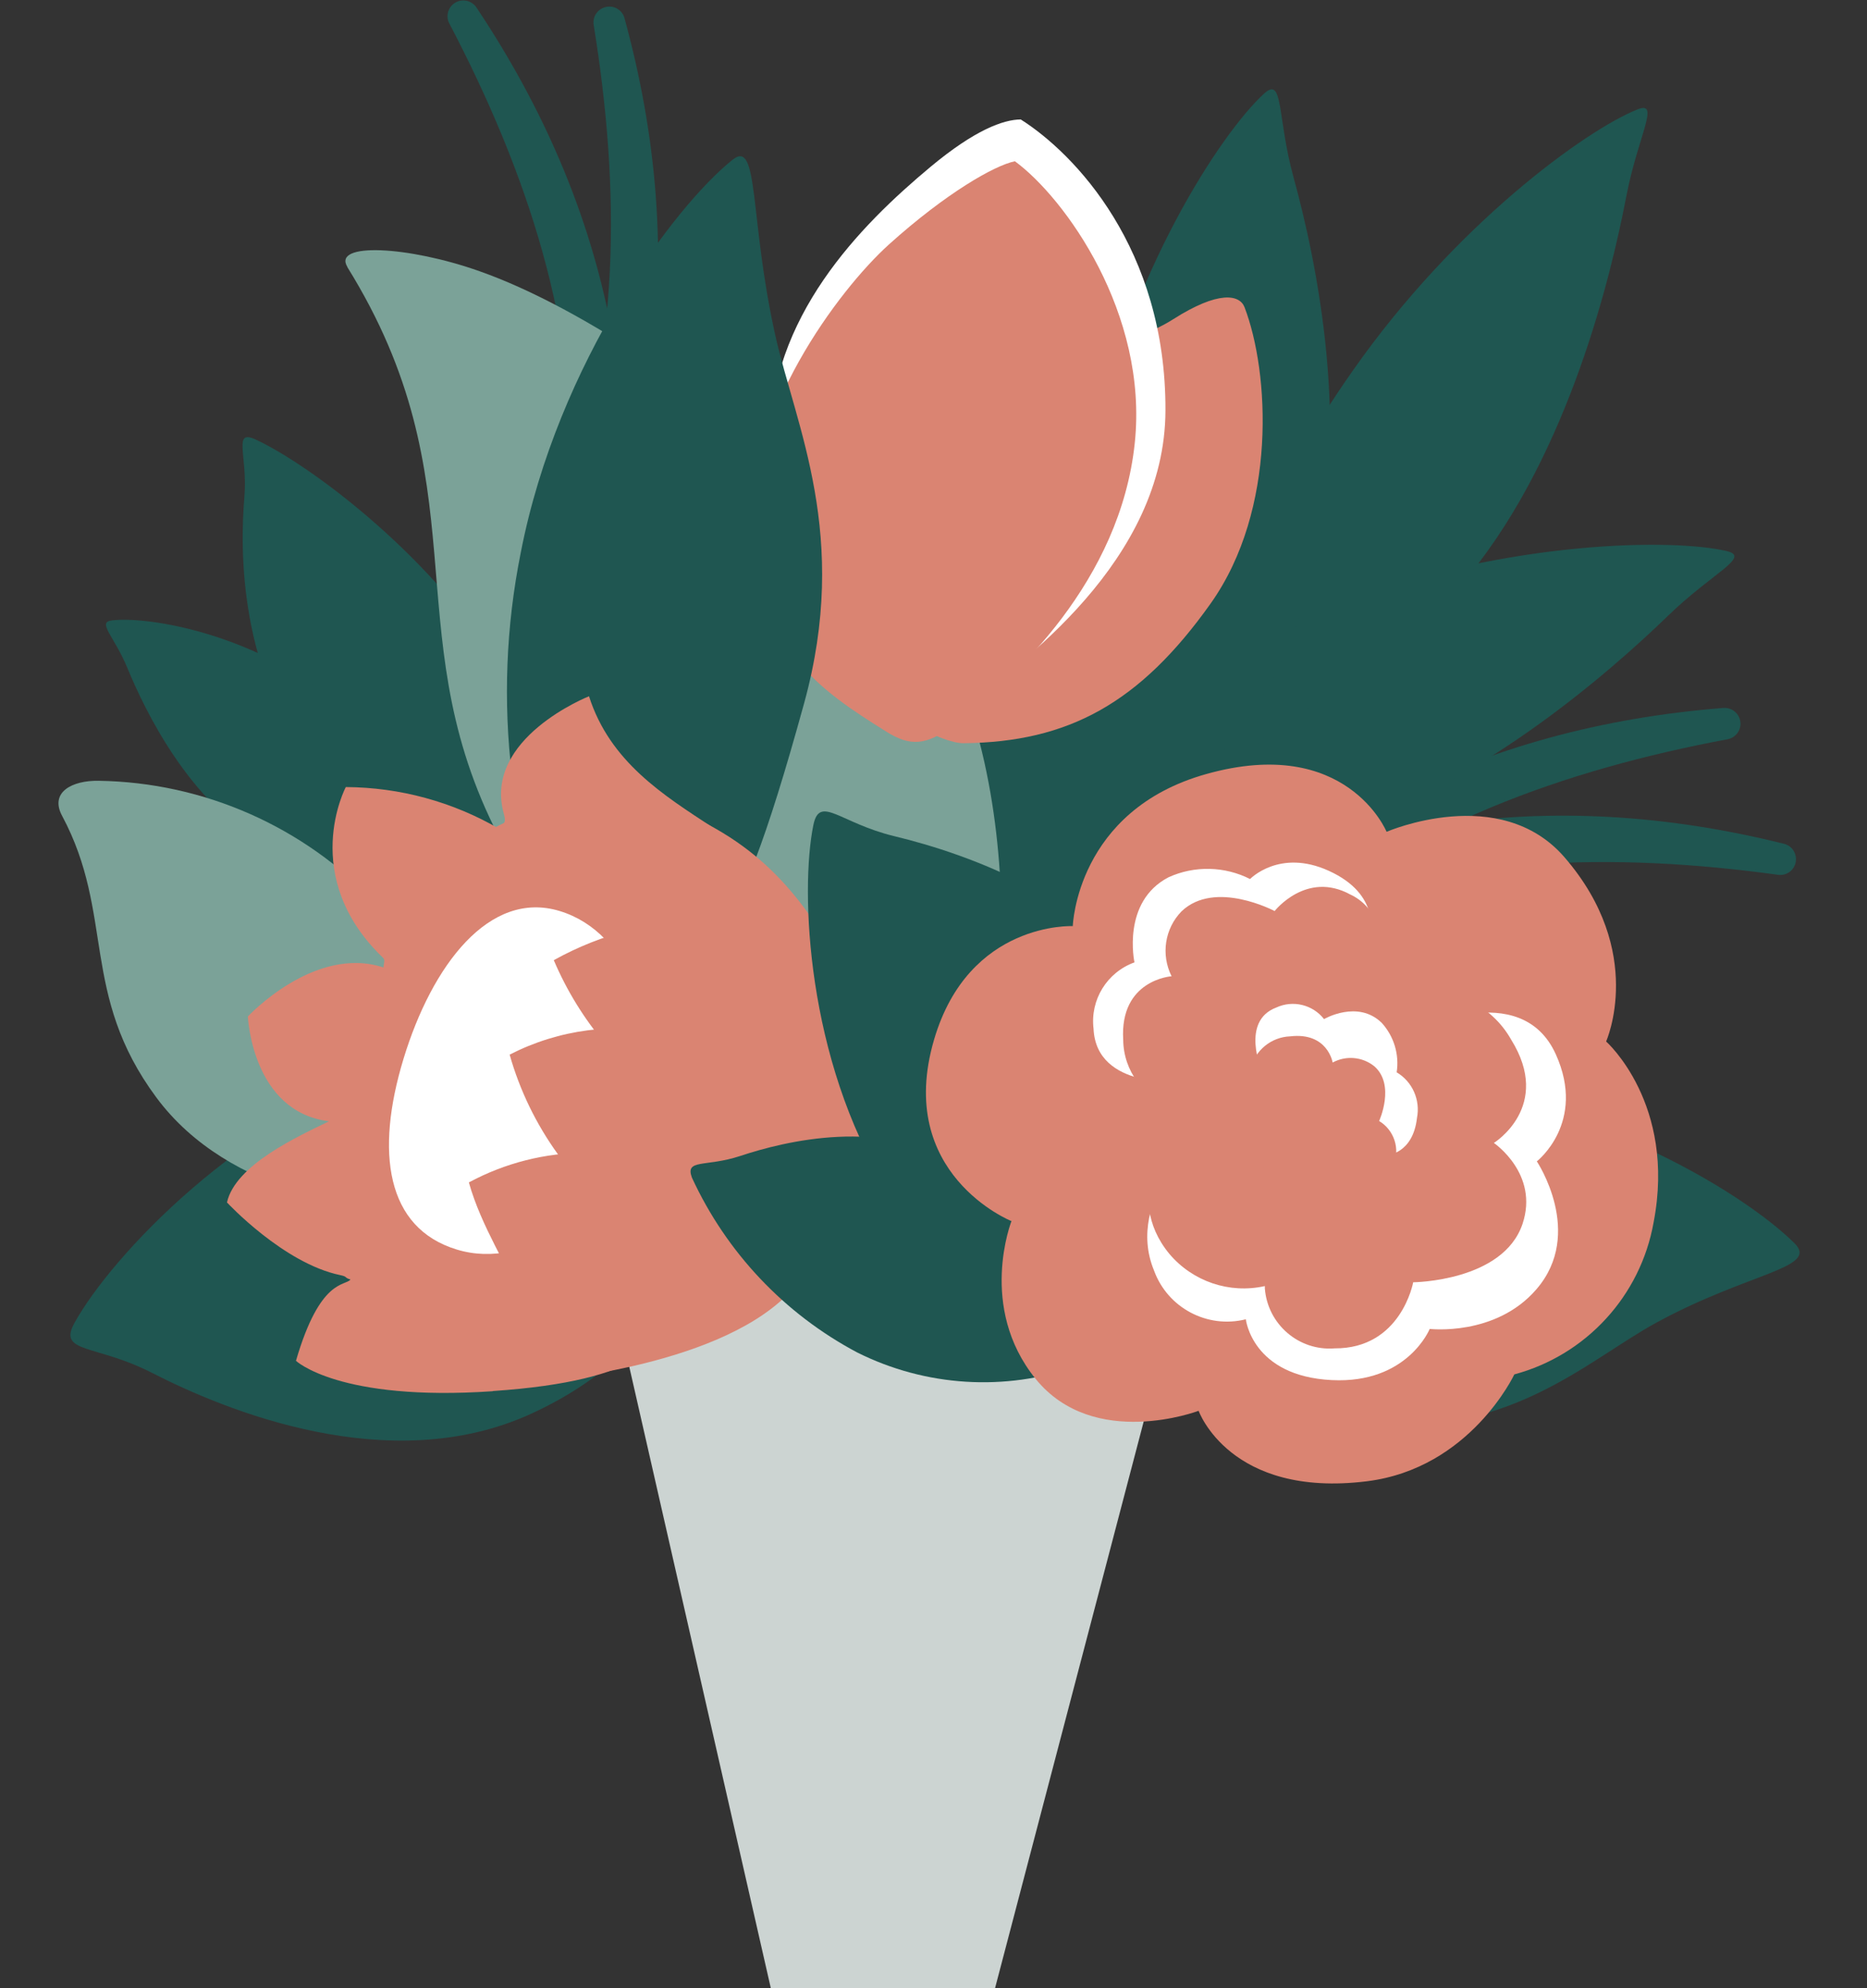
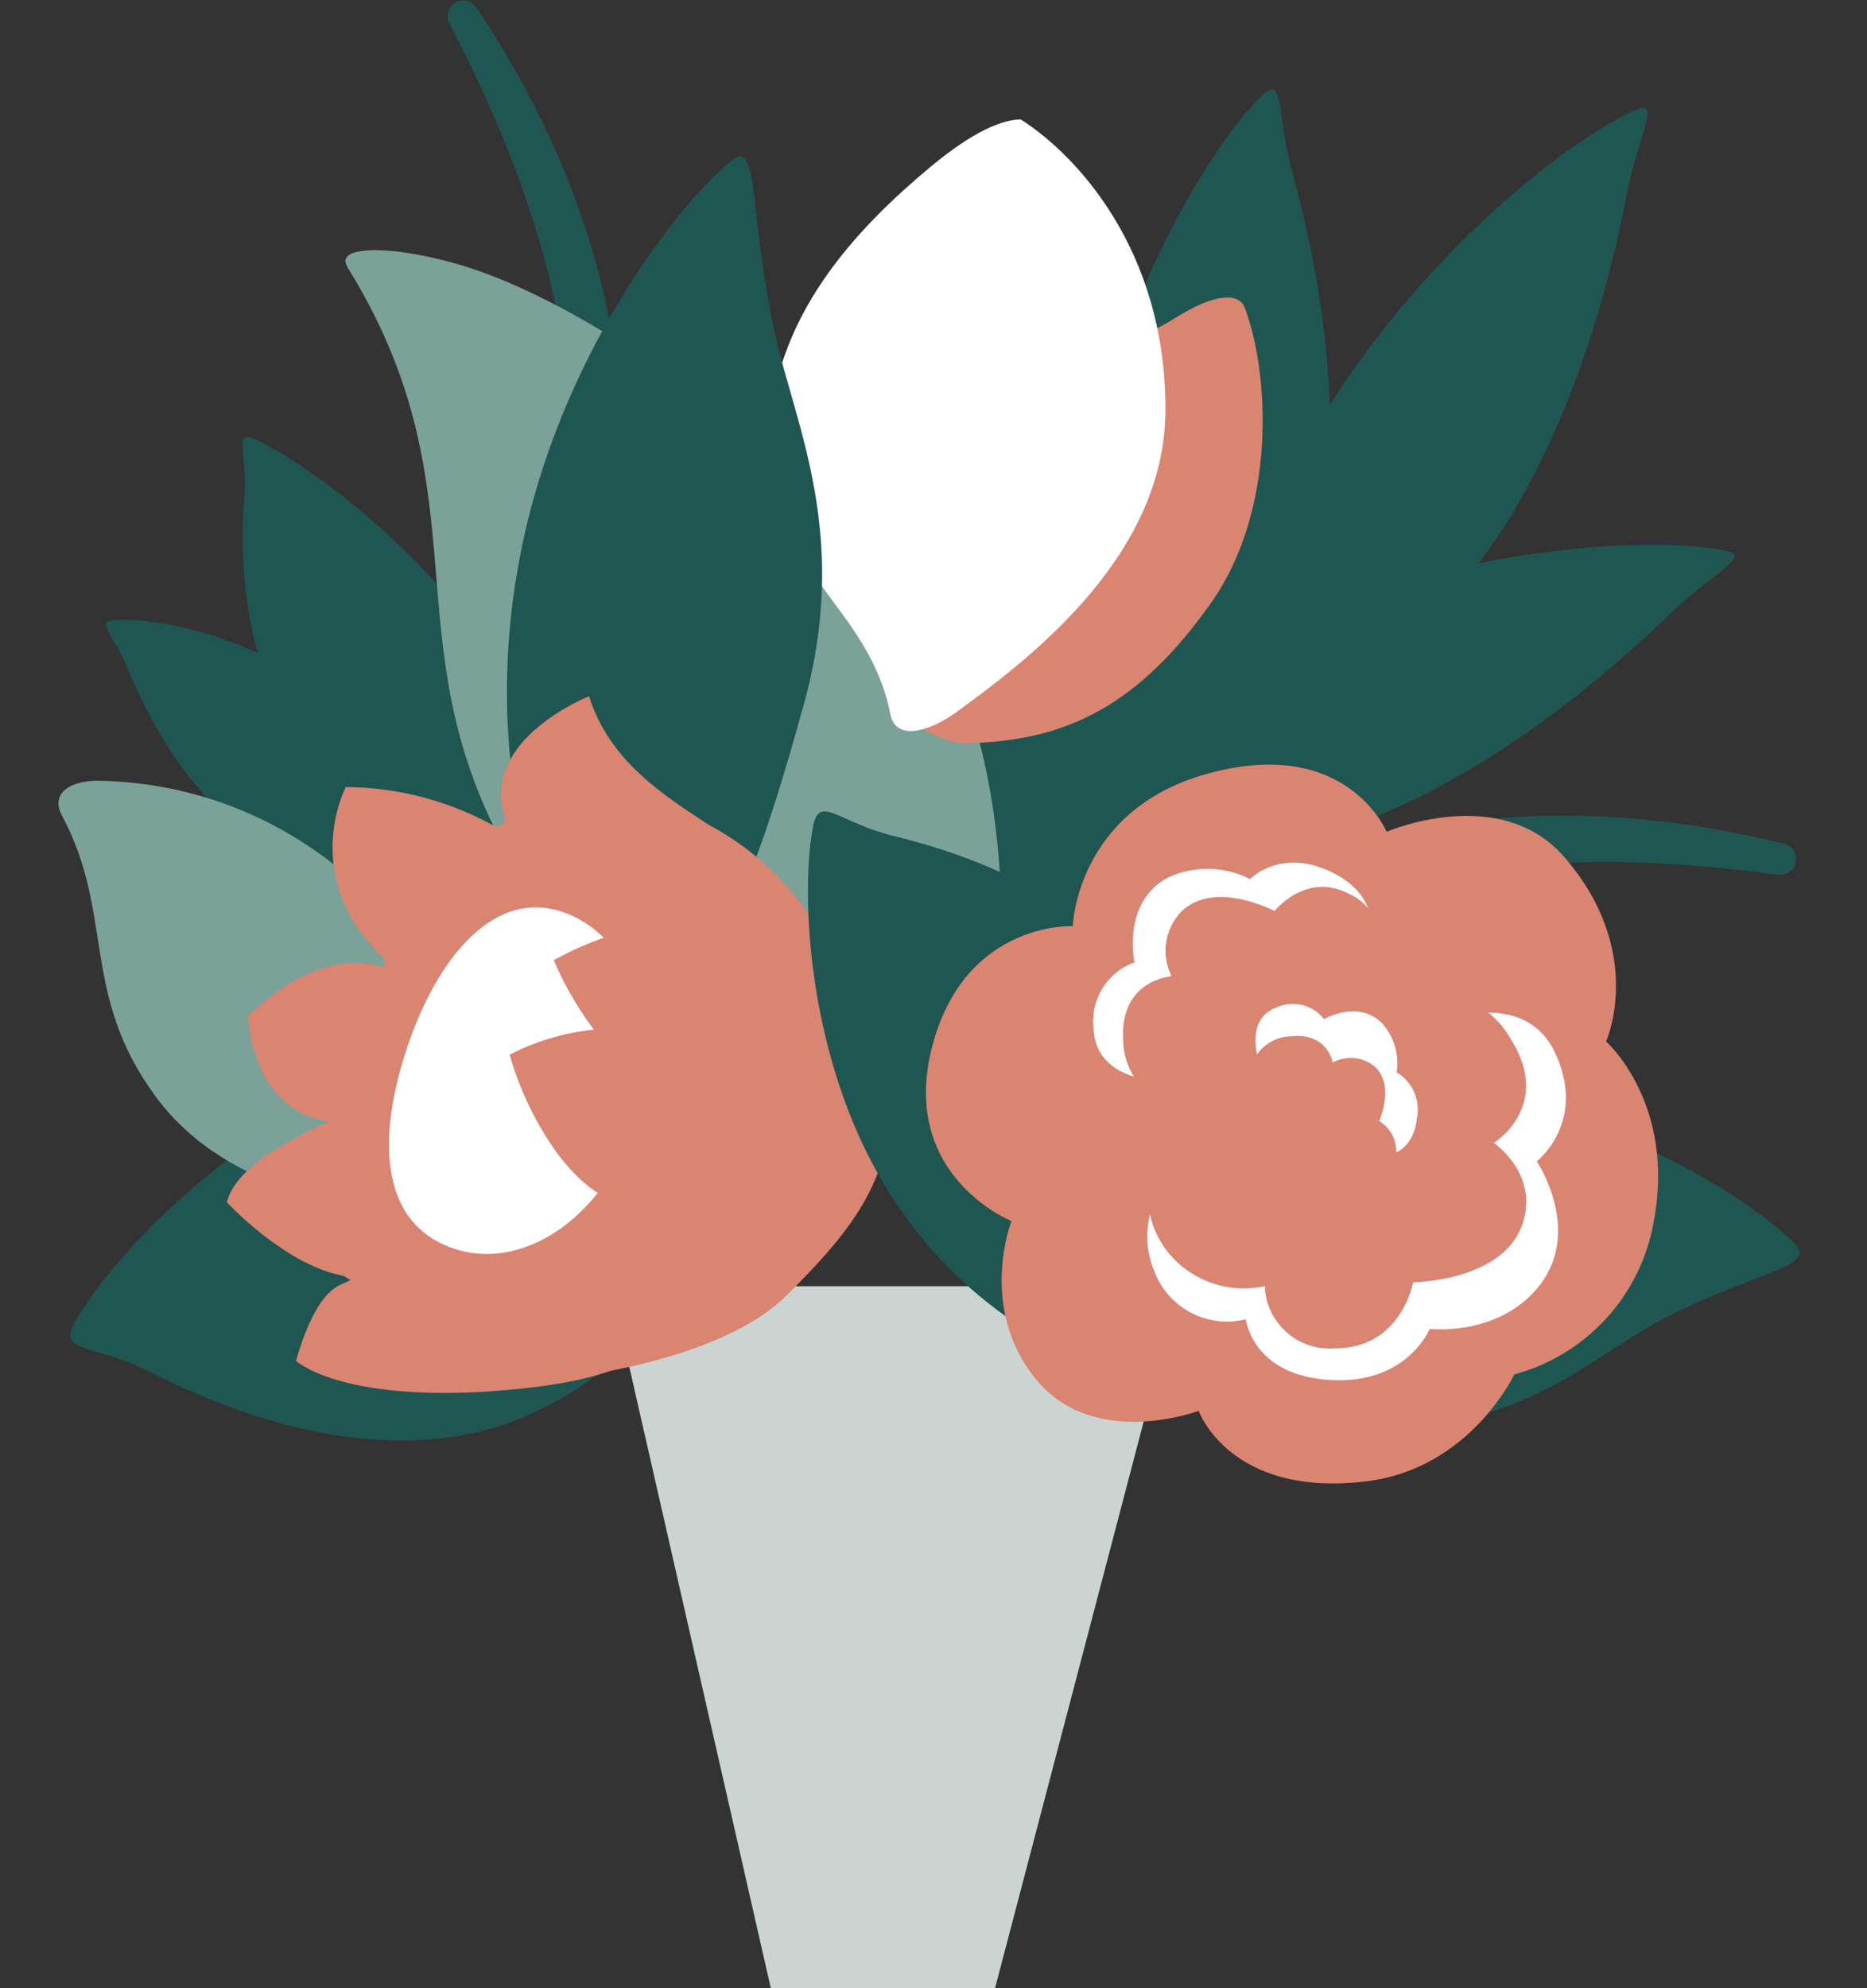
<svg xmlns="http://www.w3.org/2000/svg" id="Layer_1" data-name="Layer 1" viewBox="0 0 127.74 135.98">
  <rect x="0" y="0" width="127.74" height="135.98" fill="#333333" stroke="none" />
  <defs>
    <clipPath id="clippath">
      <rect x="4" y="0" width="119.12" height="135.98" style="fill: none;" />
    </clipPath>
  </defs>
  <g style="clip-path: url(#clippath);">
    <g id="Group_93" data-name="Group 93" transform="translate(0 0)">
      <path id="Path_153" data-name="Path 153" d="M41.33,45.77c3.56-16.32,.53-31.4-8.74-45.27-.34-.49-1.01-.62-1.5-.28-.45,.31-.6,.9-.35,1.38,5.22,9.96,9.03,20.99,8.29,32.35-.32,3.8-.84,7.57-1.54,11.32-.16,1.06,.57,2.05,1.64,2.21,1.06,.16,2.05-.57,2.21-1.64,0-.02,0-.05,0-.07" style="fill: #1f5651;" />
-       <path id="Path_154" data-name="Path 154" d="M36.71,46.96c8.53-14.36,10.43-29.62,6.02-45.71-.15-.58-.75-.92-1.32-.76-.54,.14-.88,.67-.79,1.22,1.8,11.1,1.93,22.77-2.37,33.31-1.42,3.6-3.23,6.72-5.04,10.25-.47,.97-.07,2.13,.9,2.6,.97,.47,2.13,.07,2.6-.9" style="fill: #1f5651;" />
      <path id="Path_155" data-name="Path 155" d="M76.51,64.83c14.14-8.88,29.36-11.15,45.55-7.12,.58,.14,.93,.73,.79,1.31-.13,.54-.65,.89-1.2,.81-11.14-1.53-22.81-1.38-33.24,3.17-3.46,1.59-6.84,3.36-10.12,5.29-.94,.51-2.12,.16-2.63-.79-.51-.94-.16-2.12,.79-2.63,.02-.01,.05-.02,.07-.04" style="fill: #1f5651;" />
-       <path id="Path_156" data-name="Path 156" d="M76.95,69.59c10.61-12.9,24.33-19.86,40.96-21.17,.59-.05,1.12,.39,1.17,.99,.05,.55-.34,1.05-.88,1.15-11.05,2.07-22.07,5.91-30.53,13.52-2.91,2.56-5.23,5.32-7.93,8.22-.74,.77-1.97,.8-2.75,.06s-.8-1.97-.06-2.75l.02-.03" style="fill: #1f5651;" />
      <path id="Path_157" data-name="Path 157" d="M52.74,135.98h15.34l12.6-48.01H41.8l10.94,48.01Z" style="fill: #ccd4d2;" />
      <path id="Path_158" data-name="Path 158" d="M67.89,58.69c-2.19,.42-1.57-1.1,.04-2.69,6.84-6.61,15.01-11.68,23.97-14.88,11.55-4.19,22.59-4.29,26.24-3.43,1.69,.4-.96,1.46-4.03,4.44-3.97,3.84-13.22,11.99-23.57,14.96-10.8,3.1-13.54-.15-22.65,1.6" style="fill: #1f5651;" />
      <path id="Path_159" data-name="Path 159" d="M83,53.58c-1.55,1.6-1.92,0-1.51-2.23,1.8-9.34,5.56-18.19,11.04-25.96,7.04-10.07,16.01-16.51,19.49-17.9,1.61-.65,.06,1.75-.75,5.95-1.04,5.42-3.91,17.42-10.67,25.8-7.05,8.75-11.16,7.67-17.6,14.34" style="fill: #1f5651;" />
      <path id="Path_160" data-name="Path 160" d="M78.15,60.33c-.85,2.09-1.98,.78-2.61-1.42-2.53-9.2-2.8-18.88-.79-28.21,2.54-12.07,8.79-21.6,11.73-24.29,1.36-1.25,.88,1.57,2.03,5.74,1.48,5.38,4.14,17.5,1.11,27.91-3.17,10.86-7.93,11.54-11.46,20.26" style="fill: #1f5651;" />
      <path id="Path_161" data-name="Path 161" d="M55.2,79.35c1.95-1.26,.74-3.1-1.3-4.19-8.05-4.29-17.49-5.13-26.17-2.33-11.21,3.56-20.11,13.09-22.63,17.64-1.17,2.11,1.45,1.45,5.31,3.43,4.97,2.54,16.21,7.22,25.89,2.81,10.1-4.61,10.78-12.11,18.9-17.36" style="fill: #1f5651;" />
      <path id="Path_162" data-name="Path 162" d="M36.97,65.18c1.27,1.33,2.1,.38,2.25-1.12,.36-3.51,.13-10.49-5.17-18.74-5.02-7.81-13.13-13.68-16.56-15.26-1.59-.73-.53,1.1-.77,3.94-.31,3.67-.36,11.88,4.8,18.56,5.38,6.97,10.17,7.09,15.45,12.61" style="fill: #1f5651;" />
      <path id="Path_163" data-name="Path 163" d="M30.35,60.59c1.12,.46,1.19-.6,.72-1.79-1.94-4.8-5.23-8.94-9.48-11.9-5.39-3.75-11.62-4.74-13.92-4.47-1.07,.12,.14,1.05,1.06,3.29,1.19,2.88,4.19,9.08,9.23,11.92,5.26,2.96,7.71,1.03,12.39,2.95" style="fill: #1f5651;" />
      <path id="Path_164" data-name="Path 164" d="M71.56,88.35c-1.76-1.51-1.58-2.77,.08-4.38,6.53-6.37,15.36-9.81,24.48-9.55,11.76,.28,22.97,6.95,26.66,10.61,1.71,1.7-3.14,1.99-9.45,5.43-4.91,2.68-10.28,8.14-20.85,6.89-17.79-2.1-15.11-4.02-20.92-9" style="fill: #1f5651;" />
      <path id="Path_165" data-name="Path 165" d="M4.25,55.8c-.87-1.62,.68-2.43,2.5-2.4,7.21,.11,14.07,3.14,19.01,8.41,6.41,6.76,8.91,16.76,8.92,20.87,0,1.91-1.56,.45-4.99,.34-4.42-.14-13.99-1.2-19-7.97-5.23-7.06-2.83-12.51-6.44-19.25" style="fill: #7ba298;" />
      <path id="Path_166" data-name="Path 166" d="M76.37,45.38c1.7-.7,2.35,.92,2.13,2.73-.5,4.24,2.86,13.88-4.92,19.88-7.37,5.68-22.96,5.33-27.05,4.91-1.9-.19-.29-1.6,.17-5,.6-4.38,2.63-13.79,9.86-18.09,7.55-4.48,12.73-1.53,19.81-4.44" style="fill: #1f5651;" />
      <path id="Path_167" data-name="Path 167" d="M23.77,18.26c-1.05-1.7,4.16-1.44,9.04,.29,6.96,2.45,16.64,8.89,26.14,17.78,11.75,10.99,9.93,31.27,8.64,38.27-.59,3.24-2.8,.28-8.59-.98-7.47-1.62-18.78-4-25.2-17.06-6.69-13.63-.86-23.52-10.04-38.3" style="fill: #7ba298;" />
      <path id="Path_168" data-name="Path 168" d="M60.97,47.25c-.54,1.47,3.43,3.59,4.96,3.58,7.17-.07,12.06-2.74,16.9-9.55,4.58-6.45,4.02-15.85,2.32-20.27-.33-.86-1.77-1.16-4.89,.83-2.75,1.76-10.08,3.74-13.49,10.05-3.57,6.58-3.54,9.21-5.79,15.36" style="fill: #da8472;" />
      <path id="Path_169" data-name="Path 169" d="M60.92,48.86c.35,1.81,2.61,1.23,4.51-.15,4.44-3.25,14.28-10.39,14.31-20.63,.04-11.09-6.22-17.58-9.9-19.91-1.19,.01-3.13,.71-6.16,3.23-4.86,4.05-11.02,10.29-11.02,18.88,0,8.96,6.8,11.06,8.26,18.59" style="fill: #fff;" />
-       <path id="Path_170" data-name="Path 170" d="M60.66,50.05c1.6,1,2.71,.96,4.54-.42,4.3-3.24,11.45-9.95,12.44-19.32,.94-8.88-4.8-16.79-8.2-19.28-1.37,.27-4.71,2.17-8.62,5.69-3.48,3.14-9.83,11.68-9.34,19.52,.51,8.18,4.5,10.89,9.18,13.81" style="fill: #da8472;" />
      <path id="Path_171" data-name="Path 171" d="M43.05,68.99c-1.67,1.56-2.74,1.01-3.83-1.27-4.36-9.34-5.62-19.82-3.59-29.92,2.54-13.06,10.56-23.75,14.5-26.88,1.82-1.45,1.13,4.04,2.92,12.03,1.39,6.21,5.12,13.69,1.97,25.14-5.31,19.29-6.47,15.78-11.97,20.91" style="fill: #1f5651;" />
      <path id="Path_172" data-name="Path 172" d="M41.06,92.76s-5.35-.38-4.4,1.72c0,0,12.15-.86,17.21-5.93s9.37-10.04,5.35-19.03-7.94-12.24-13.87-14.53-13.01,2.49-13.01,2.49c0,0-4.88,5.07-5.07,5.55s-3.92,18.55-3.92,18.55l5.83,8.22,11.86,2.96Z" style="fill: #da8472;" />
      <path id="Path_173" data-name="Path 173" d="M33.73,95.15c-10.54,.72-13.48-2.08-13.48-2.08,1.65-5.67,3.37-5.09,3.73-5.56-.45-.13-.17-.19-.7-.3-3.88-.8-7.75-4.97-7.75-4.97,.57-2.58,4.89-4.53,6.98-5.55-5.28-.66-5.55-7.17-5.55-7.17,0,0,4.56-4.91,9.28-3.35-.01-.22,.14-.5-.03-.66-5.8-5.56-2.55-11.68-2.55-11.68,3.7,.02,7.33,1.01,10.52,2.87,.31-.46,.47-.4,.29-1.05-1.44-5.16,5.83-8.03,5.83-8.03,2.87,8.99,14.7,9.12,15.11,17.5,.26,5.46-16.35-3.16-21.27-4.24-1.33,1.51-2.81,2.88-4.42,4.09-.01,5.7-1.97,13.54-1.97,13.54-.48,.16-.99,.23-1.5,.2,.28,1.44,.5,2.93,.67,4.32,2.15,.68,4.21,1.61,6.15,2.75,4.29,.31,8.53,1.08,12.66,2.28,0,0,5.71-2.79,2.24,.95-2.6,2.81-3.83,5.42-14.26,6.13" style="fill: #da8472;" />
      <path id="Path_174" data-name="Path 174" d="M43.51,76.54c1.95-6.39-.39-12.76-5.21-14.23s-8.74,3.7-10.69,10.1c-1.95,6.4-1.19,11.58,3.64,13.05s10.31-2.52,12.26-8.91" style="fill: #fff;" />
      <path id="Path_175" data-name="Path 175" d="M46.67,74.58s-2.53,.29-5.26-3.19c-1.45-1.72-2.64-3.65-3.52-5.72,3.27-1.82,6.95-2.76,10.69-2.73,6.09,.11-1.9,11.64-1.9,11.64" style="fill: #da8472;" />
-       <path id="Path_176" data-name="Path 176" d="M36.57,93.9s.27-1.15-1.12-5.36c-.6-1.81-2.51-4.59-3.37-7.67,2.47-1.33,5.23-2.03,8.03-2.03,6.09,.31-3.54,15.06-3.54,15.06" style="fill: #da8472;" />
      <path id="Path_177" data-name="Path 177" d="M41.98,82s-1.48-.02-3.81-3.06c-1.49-2.06-2.61-4.37-3.3-6.81,3.37-1.73,7.23-2.23,10.93-1.42,5.9,1.44-3.82,11.3-3.82,11.3" style="fill: #da8472;" />
      <path id="Path_178" data-name="Path 178" d="M82.87,92.77c.58,1.97-1.29,2.51-3.28,2.06-7.88-1.76-14.7-6.64-18.91-13.52-5.48-8.85-5.95-20.38-5.03-24.88,.43-2.09,1.81-.14,5.54,.76,4.81,1.16,15.05,4.5,19,13.04,4.12,8.91,.25,14.34,2.68,22.54" style="fill: #1f5651;" />
-       <path id="Path_179" data-name="Path 179" d="M74.79,91.18c1,.88,.15,1.82-1.1,2.26-4.93,1.74-10.36,1.4-15.04-.94-4.98-2.64-8.95-6.84-11.31-11.96-.48-1.3,.95-.7,3.31-1.48,3.04-1.01,9.82-2.69,14.93,.65,5.33,3.49,5.06,7.8,9.22,11.48" style="fill: #1f5651;" />
      <path id="Path_180" data-name="Path 180" d="M69.19,83.51s-7.98-3.21-5.28-12.41c2.38-8.1,9.49-7.76,9.49-7.76,0,0,.24-7.91,9.13-10.4,9.61-2.7,12.34,3.95,12.34,3.95,0,0,7.76-3.37,12.18,1.75,5.59,6.47,2.84,12.59,2.84,12.59,0,0,4.81,4.26,3.25,12.37-.89,5.02-4.61,9.08-9.53,10.4,0,0-3.01,6.43-10.09,7.31-9.38,1.16-11.51-4.82-11.51-4.82,0,0-7.17,2.72-11.15-2.18s-1.65-10.81-1.65-10.81" style="fill: #da8472;" />
      <path id="Path_181" data-name="Path 181" d="M96.78,70.52s7.27-3.72,9.67,1.59c2.11,4.67-1.3,7.32-1.3,7.32,0,0,3.29,4.91-.03,8.75-2.79,3.24-7.3,2.71-7.3,2.71,0,0-1.52,3.76-6.7,3.5-5.46-.27-5.88-4.16-5.88-4.16-2.64,.66-5.35-.78-6.28-3.33-2.06-4.98,3.41-9.59,3.41-9.59l14.41-6.8Z" style="fill: #fff;" />
      <path id="Path_182" data-name="Path 182" d="M96.5,67.93c2.74-.53,5.52,.74,6.89,3.17,2.86,4.58-1.18,7.07-1.18,7.07,0,0,3.11,2.11,1.96,5.54-1.33,3.94-7.48,3.99-7.48,3.99,0,0-.82,4.55-5.38,4.52-2.45,.19-4.58-1.65-4.77-4.1,0-.05,0-.11,0-.16-2.42,.54-4.93-.31-6.53-2.2-3.29-3.98,.09-8.37,.09-8.37l16.4-9.46Z" style="fill: #da8472;" />
      <path id="Path_183" data-name="Path 183" d="M80.84,73.97s-5.83,.56-6.02-3.61c-.24-1.98,.92-3.86,2.8-4.54,0,0-.9-4.14,2.33-5.82,1.78-.81,3.84-.76,5.58,.12,0,0,2.01-2.1,5.39-.56,3.57,1.62,2.82,4.32,2.82,4.32l-1.5,9.37-11.4,.72Z" style="fill: #fff;" />
      <path id="Path_184" data-name="Path 184" d="M80.28,75.73c-2.02-.63-3.41-2.49-3.43-4.61-.25-4.12,3.31-4.35,3.31-4.35-.74-1.48-.47-3.26,.68-4.44,2.29-2.19,6.37-.02,6.37-.02,0,0,2.17-2.78,5.18-1.13,1.71,.79,2.46,2.81,1.67,4.52l-.03,.06c1.8,.51,3.17,1.98,3.54,3.82,.76,3.87-3.05,5.62-3.05,5.62l-14.24,.53Z" style="fill: #da8472;" />
      <path id="Path_185" data-name="Path 185" d="M86.33,73.23s-1.47-3.39,.99-4.32c1.14-.53,2.5-.2,3.27,.79,0,0,2.31-1.35,3.95,.26,.83,.91,1.21,2.16,1.02,3.38,1.08,.64,1.63,1.89,1.39,3.12-.28,2.46-2.04,2.54-2.04,2.54l-5.91,.93-2.66-6.7Z" style="fill: #fff;" />
      <path id="Path_186" data-name="Path 186" d="M85.56,73.08c.32-1.25,1.42-2.15,2.71-2.2,2.57-.3,2.91,1.79,2.91,1.79,.9-.49,2.02-.4,2.83,.24,1.49,1.27,.35,3.76,.35,3.76,1.03,.62,1.45,1.91,.98,3.01-.47,1.07-1.7,1.57-2.79,1.14-.24,1.11-1.1,1.98-2.21,2.23-1.44,.3-2.92-.33-3.69-1.59l-1.08-8.39Z" style="fill: #da8472;" />
    </g>
  </g>
</svg>